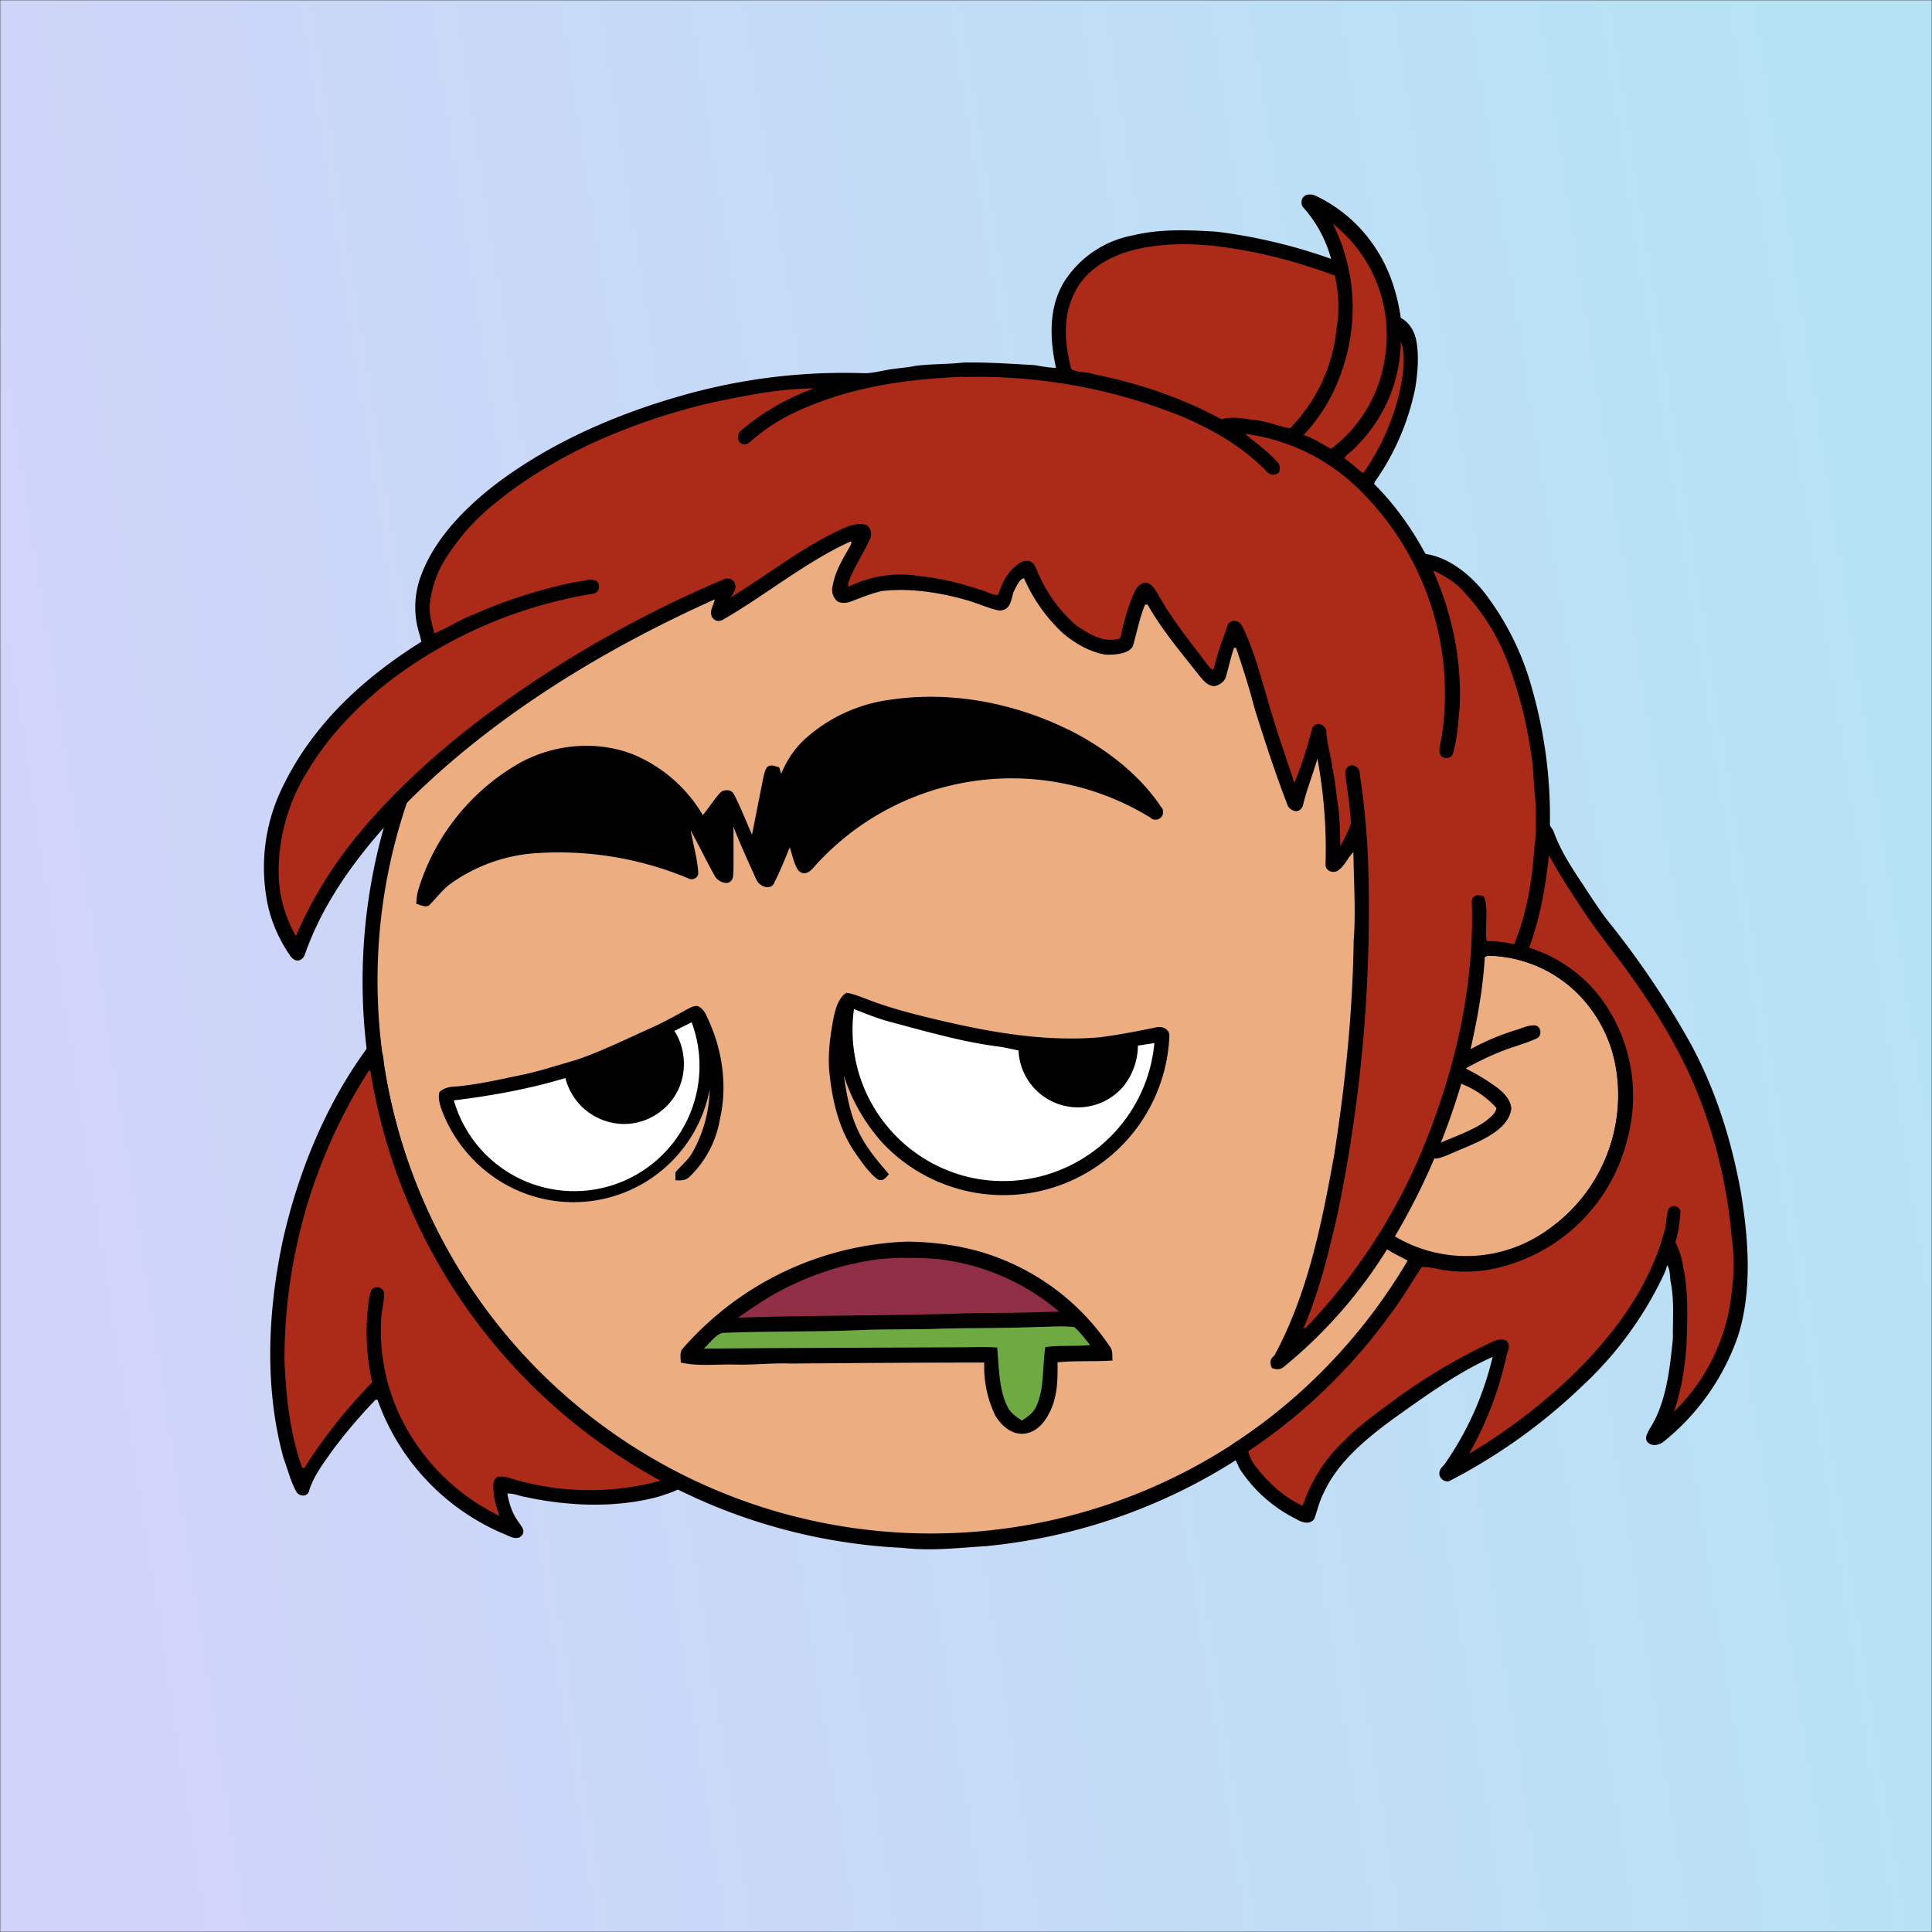
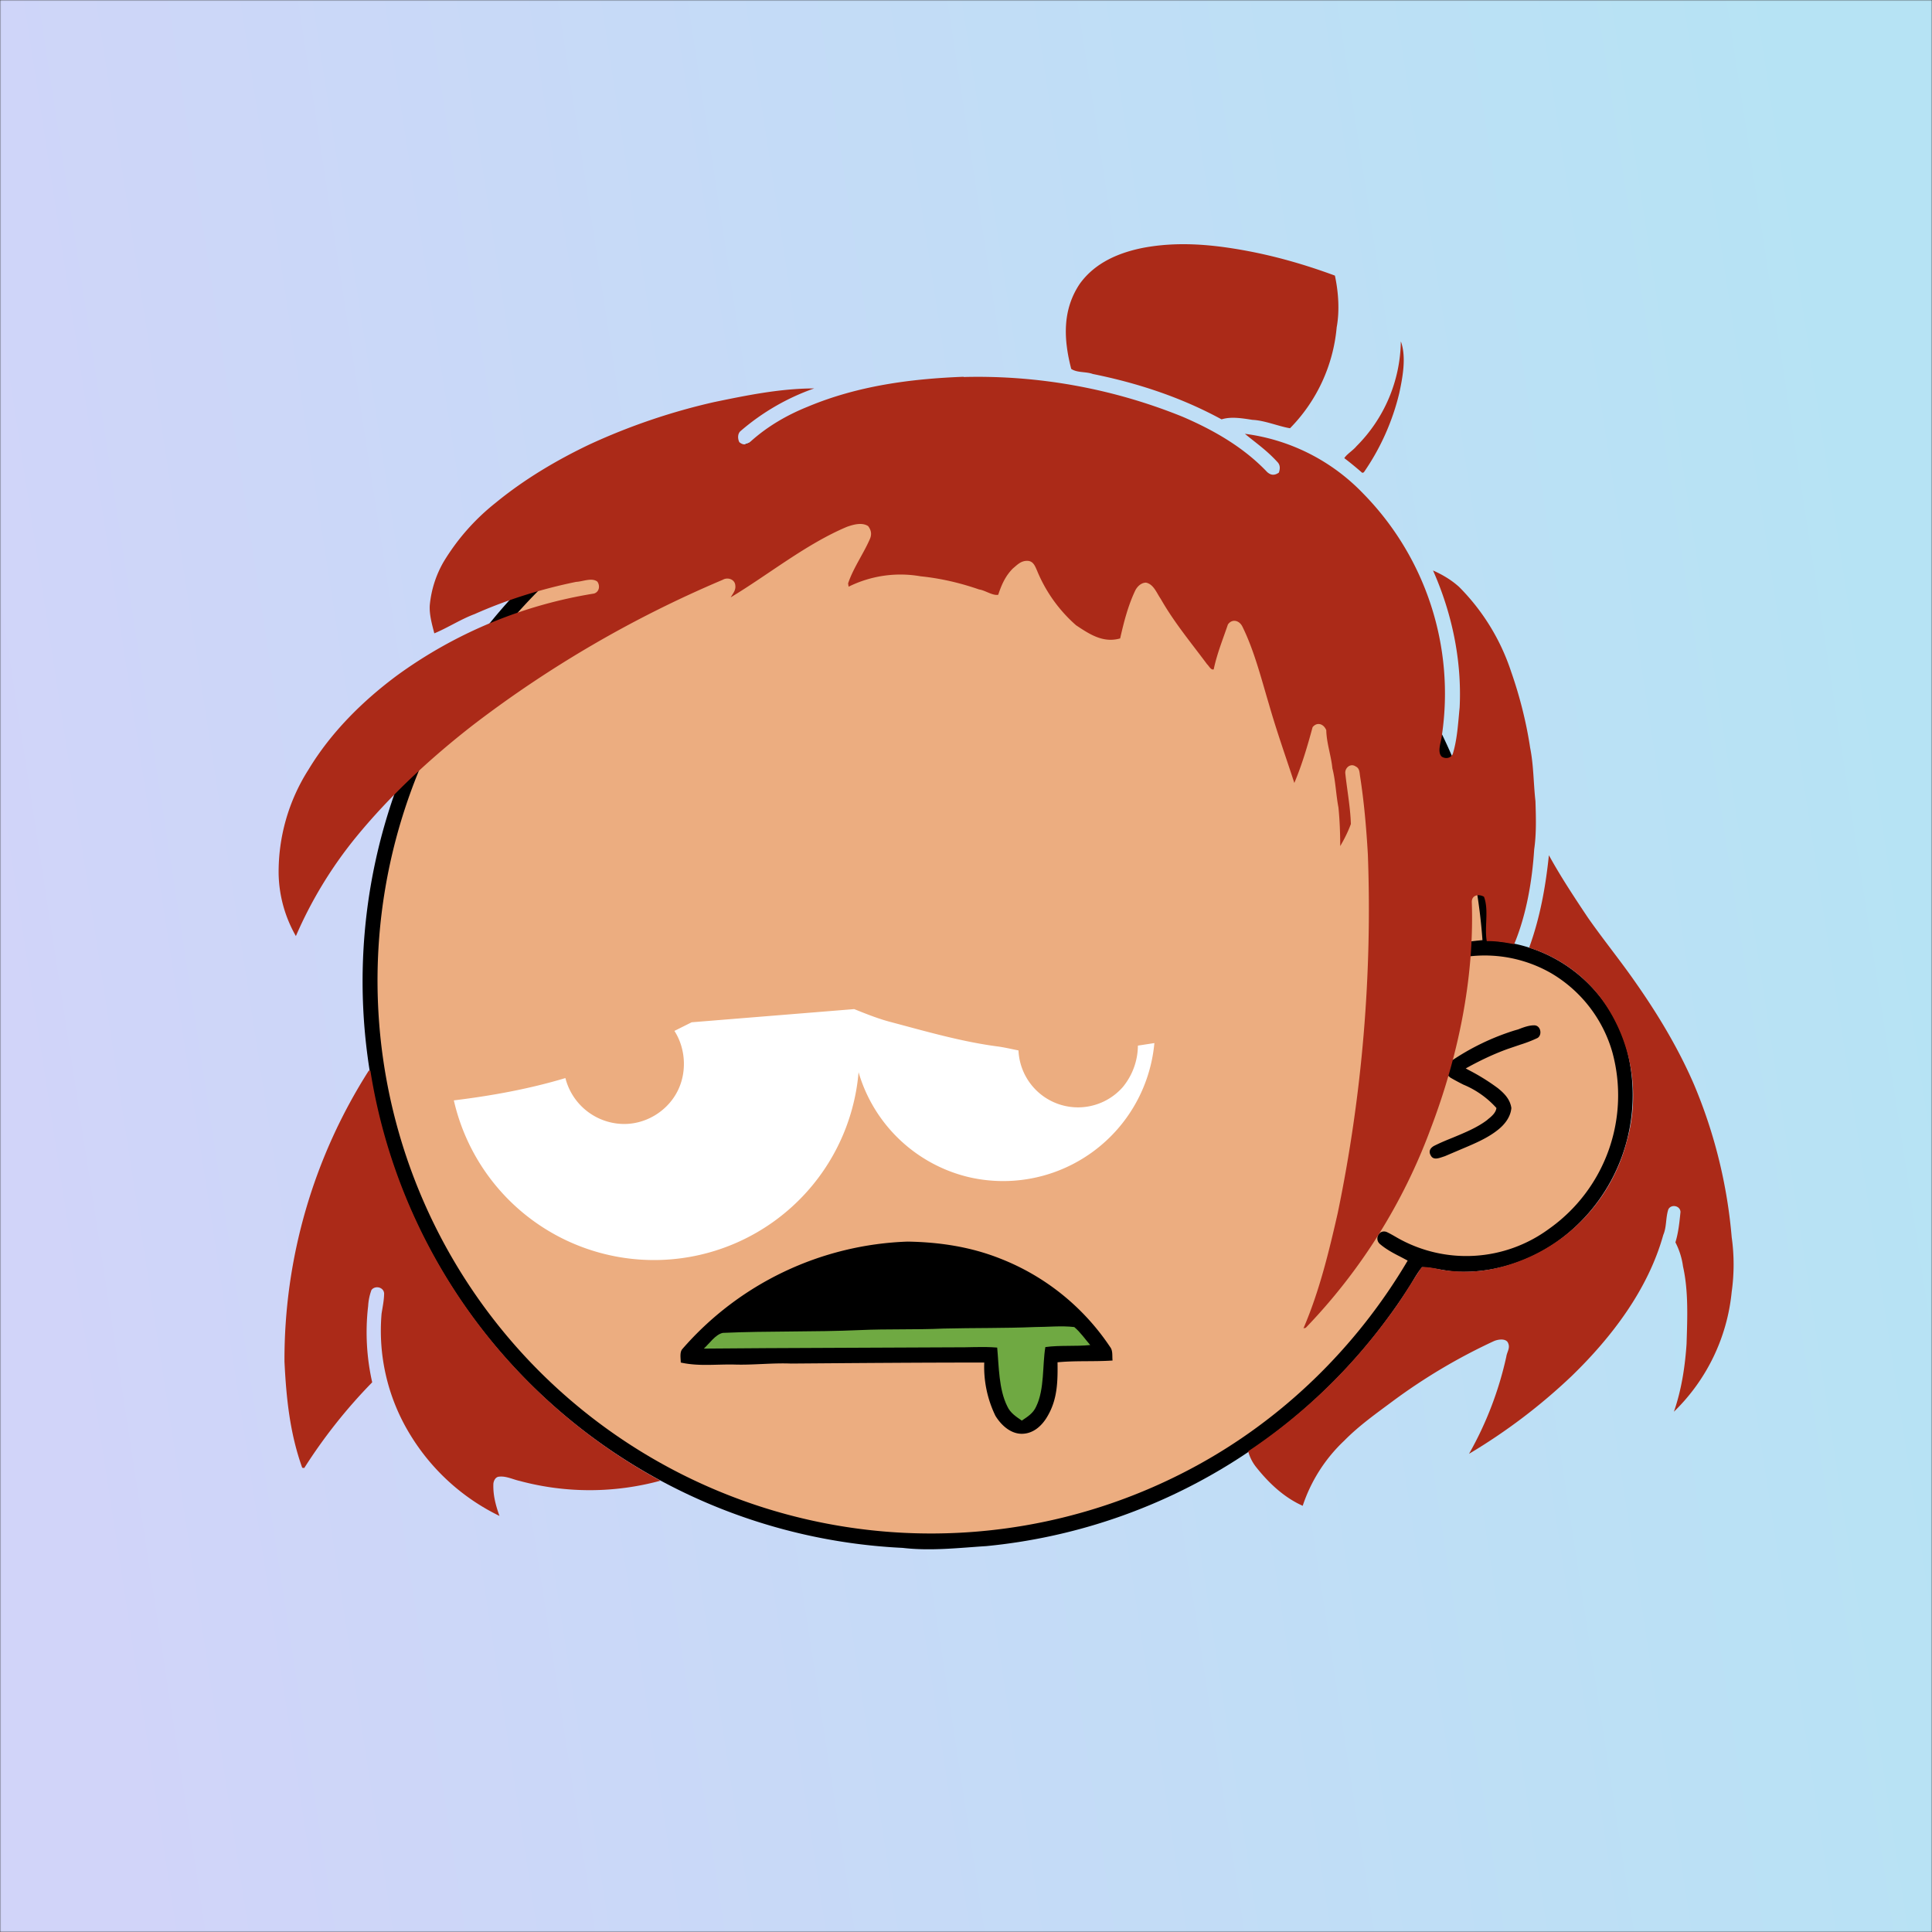
<svg xmlns="http://www.w3.org/2000/svg" viewBox="0 0 762 762" fill="none" shape-rendering="auto">
  <rect x="0" y="0" width="762" height="762" fill="#333333" stroke="none" />
  <mask id="viewboxMask">
    <rect width="762" height="762" rx="0" ry="0" x="0" y="0" fill="#fff" />
  </mask>
  <g mask="url(#viewboxMask)">
    <rect fill="url(#backgroundLinear)" width="762" height="762" x="0" y="0" />
    <defs>
      <linearGradient id="backgroundLinear" gradientTransform="rotate(351 0.5 0.5)">
        <stop stop-color="#d1d4f9" />
        <stop offset="1" stop-color="#b6e3f4" />
      </linearGradient>
    </defs>
    <path d="M396 164.8a224.8 224.8 0 0 1 104.8 42.4c6.2 4.9 12.5 9.4 18 15a225.4 225.4 0 0 1 71.8 149 58.5 58.5 0 0 1 50.9 42.2 71 71 0 0 1-27.6 76.5c-11 7.7-24.5 12-38 11.7-5 0-10-1.6-15-1.8-1.9 2.2-3.3 4.9-4.8 7.3A223.3 223.3 0 0 1 389 609.8c-11 .7-21.9 2-33 .7a223.7 223.7 0 0 1-178.8-342.3A223.4 223.4 0 0 1 352 163.5c14.6-1.4 29.4-.3 44 1.3Z" fill="#000" />
    <path fill-rule="evenodd" clip-rule="evenodd" d="M498.8 213.2A216 216 0 0 0 363 169c-13-.2-26.2 1.6-39 4a218 218 0 0 0-113.6 365.5 218.5 218.5 0 0 0 260.4 40.2c35-18.8 64.2-47.3 84.4-81.5l-3-1.6c-2.8-1.4-5.7-3-8-5-2.2-2-.3-5.8 2.7-4.7 1.5.7 3 1.6 4.4 2.4a55 55 0 0 0 59.6-3.6 64.5 64.5 0 0 0 25-69.8 53.1 53.1 0 0 0-24-31 52.6 52.6 0 0 0-47-2.8c-1.6.8-3.4 1.5-5 1.3-2.5-.2-2.8-4.2-.6-5.2 8-4 16.5-5.6 25.4-6.4a217 217 0 0 0-72-146.4c-4.4-4-8.7-8.1-13.9-11.3Zm107.6 196.2c2-1.2 1.3-5.1-1.4-5-2 0-4.2.8-6.2 1.6l-1.4.4a95.1 95.1 0 0 0-25.5 12.4c-2.2 2-2.2 4.4.1 6.2a92 92 0 0 0 5.2 2.8 36 36 0 0 1 13 9.2c-.2 1.9-2 3.4-3.4 4.5l-.2.2c-3.9 3-8.8 5-13.6 7-2.5 1-4.9 2-7.1 3.1-1.7.8-2.6 2.2-1.6 3.9 1 2 3.2 1.1 5 .5l.6-.2 5.4-2.3c5.4-2.3 11-4.5 15.4-8 2.7-2.1 5.1-5.1 5.4-8.7-.5-3.4-2.7-5.7-5.3-7.8a83 83 0 0 0-11.6-7.2l-1.1-.6c5.4-3 10.8-5.6 16.6-7.7l5-1.7a52 52 0 0 0 6.7-2.6Z" fill="#ecad80" />
    <g transform="translate(-161 -83)">
-       <path d="M494.8 474.6c2.5.2 5 1.4 7.4 2.2 9.3 3.7 18.8 6.1 28.5 8.4 21 5 42.8 8.8 64.3 6.9 7.4-1 14.8-2.4 22-3.9 2.6-.6 5.5.8 5.2 3.7a65.5 65.5 0 0 1-113 42 72.5 72.5 0 0 1-15.4-26.8c1.2 8 2.5 15.7 6.2 23 3 6 7.3 11 11.6 16-1.1 1.3-2.5 3.2-4.5 2-3.6-2.7-6.2-6.8-8.8-10.4-6.2-9-8.8-19.5-10-30.2-1-7.3 0-15 1.3-22.2.7-3.6 1.9-8.7 5.2-10.7ZM436.1 479.8c2.2.8 3.2 3 4.1 5 5.6 12 7.8 26.2 4.8 39.3a41.1 41.1 0 0 1-12 23c-1.6 1.6-3.5 1.5-5.6 1.4v-3.1c2.1-2.6 4.8-4.6 6.5-7.5a52.5 52.5 0 0 0 7-25.2 54.7 54.7 0 0 1-86.3 33.7c-9-6.6-16-16-19.7-26.5-.6-2-1.2-4.4-.5-6.3a9 9 0 0 1 5.6-2c8.8-.7 17.4-2.7 26.1-4.5 7.5-1.5 14.6-3.9 22-6 9.5-3.2 18.9-7.8 28-11.9 5.3-2.3 10.3-5 15.3-7.8 1.4-.7 3-1.8 4.7-1.6Z" fill="#000" />
-       <path d="M497.9 481c5 2 9.7 3.9 14.8 5.2 13.9 3.7 28.1 7.8 42.3 9.6 2.6.4 5.2 1 7.7 1.5a23.5 23.5 0 0 0 41.1 14.5 26 26 0 0 0 6-16.4l6.5-1a59.9 59.9 0 0 1-73.5 52.8 59.7 59.7 0 0 1-45-66.1ZM433.8 486.2A49.4 49.4 0 1 1 340 517c14.8-1.8 29.7-4.5 44-8.8a24 24 0 0 0 21 18c10.1 1 20-5 23.9-14.3 3-7.1 2.3-15.8-1.9-22.3l6.8-3.4Z" fill="#fff" />
+       <path d="M497.9 481c5 2 9.7 3.9 14.8 5.2 13.9 3.7 28.1 7.8 42.3 9.6 2.6.4 5.2 1 7.7 1.5a23.5 23.5 0 0 0 41.1 14.5 26 26 0 0 0 6-16.4l6.5-1a59.9 59.9 0 0 1-73.5 52.8 59.7 59.7 0 0 1-45-66.1ZA49.4 49.4 0 1 1 340 517c14.8-1.8 29.7-4.5 44-8.8a24 24 0 0 0 21 18c10.1 1 20-5 23.9-14.3 3-7.1 2.3-15.8-1.9-22.3l6.8-3.4Z" fill="#fff" />
    </g>
    <g transform="translate(-161 -83)">
-       <path d="M582.3 370.7c14 7 27.8 17.3 36.6 30.5a3 3 0 0 1-4.3 4.2A104.4 104.4 0 0 0 482 425c-1.6 2-4 3.6-6.2 1.2-1.7-2.6-2.3-6-3.3-9-2 4.8-3.9 9.6-6.2 14.1-1.6 3.2-6 1.1-7-1.4-3.1-6.9-6.3-13.8-9-20.8v17c-.2 2 .2 4.3-2.2 5.1-2 .3-4.3-1-5.3-2.9-3.2-5.8-6.2-11.9-9.4-17.8 1 5.5 2.6 11 3 16.6.2 2-2.2 3.4-4 2.3a132.6 132.6 0 0 0-58.3-10 65.3 65.3 0 0 0-36 12.6c-3 2.4-5.2 5.5-8 8.2-1.6.7-3.2-.3-4.9-.7.1-1.9.2-3.7.8-5.6a86.6 86.6 0 0 1 40-50c13.5-7.4 30.1-9 44.6-3.4a57.4 57.4 0 0 1 27.6 24c2.4-2.9 4.3-6 6.8-8.8 1.6-1.5 4.6-1.5 5.6.8 2.6 5.1 4.7 10.5 7 15.7L462 390c.4-1.5.6-3.2 1.6-4.5 1.7-1.2 3-.2 4.7.1l.8 2.6c2-4.8 4.7-9.1 8.4-12.8A62.1 62.1 0 0 1 512 359c23.9-3.6 48.9 1.2 70.4 11.8Z" fill="#000" />
-     </g>
+       </g>
    <g transform="translate(-161 -83)">
      <path d="M519 572.7c12.3.2 24.5 2 36 6.5a92.6 92.6 0 0 1 43.8 35c1.2 1.5.8 3.5 1 5.4-7.3.5-14.5 0-21.7.7.1 7.4 0 14.4-3.8 21-2.1 3.8-5.6 7.2-10.3 7.2-4.5 0-8.2-3.5-10.4-7.1a44.2 44.2 0 0 1-4.4-21c-25.4 0-50.8.2-76.2.4-7.4-.3-14.6.6-22 .4-7.5-.2-14.2.8-21.5-.8 0-1.6-.5-4 .6-5.3a123.3 123.3 0 0 1 88.9-42.4Z" fill="#000" />
-       <path d="M509 579.5c7-.6 14-.5 21 0a89 89 0 0 1 48.7 20.8c-11.3.4-22.5.6-33.7.6-31 1.1-62 .8-93 1.8 6.2-4.2 12.2-8.4 18.9-11.7 11.9-6 24.8-10 38-11.5Z" fill="#8F2E45" />
      <path d="M569 606.4c5.2 0 10.6-.6 15.7 0 2.4 2 4.3 4.8 6.3 7.1-5.9.6-11.9 0-17.7.8-1.2 7.1-.3 16.6-3.6 23.4-1.2 2.7-3.3 4-5.7 5.6-2.3-1.6-4.5-3-5.7-5.6-3.4-6.8-3.3-15.7-4-23.2-5.8-.5-11.5 0-17.3-.1-32.8.2-65.6.2-98.4.5 2.2-2 4.6-5.6 7.5-6.2 18-.8 36-.3 54-1.1 11-.5 22-.1 33-.6 12-.3 24-.1 36-.6Z" fill="#6FA942" />
    </g>
    <g transform="translate(-161 -83)" />
    <g transform="translate(-161 -83)" />
    <g transform="translate(-161 -83)">
-       <path d="M675.4 160.4c1.2-1 3.1-.8 4.5-.2a57.8 57.8 0 0 1 24.3 21.7c5.1 8 7.9 17.1 9.3 26.5 3.2 1.7 5 4.7 5.9 8 1.4 6.4.8 13.3-.2 19.6a97.6 97.6 0 0 1-16 37.1l-.2.8c8 8 14.6 17.2 20 27.2l.4.4c9 1.4 16.8 7.7 22.5 14.5a109 109 0 0 1 19.4 38.8c4.9 17.2 7.3 35.3 7 53.1-.1 1.2 1.2 2 1.5 3.2 2.8 7.6 7 14 11.4 20.6 3.2 4.9 6.3 9.7 9.8 14.3a343.2 343.2 0 0 1 33 49c9.8 18.2 15.9 37.8 19.6 58.1 3 18.2 4.6 39-1.1 56.8a91.9 91.9 0 0 1-29.1 41.5c-1.8 1.6-5.2 2.4-6.8.1-1-1.6.3-3.4 1-4.9 6.6-10.1 8-23.8 9.2-35.6-.1-7.3.6-14.9-.8-22-.5-2.1-.1-5.2-1.5-7-.4 1.8-1 3.2-1.8 4.8a143 143 0 0 1-31.8 43 223.2 223.2 0 0 1-52 37.2c-2 1-4.4-1-4.2-3 0-1.4 1.1-2.4 2-3.4a123 123 0 0 0 19-42.4c-13.5 5.9-27.1 15.8-39.2 24.4-10.7 7.9-21.9 17-27.5 29.4-1.7 3.2-2.4 6.8-3.7 10.2-2 2.4-5.2 1.1-7.3-.2a56.7 56.7 0 0 1-22.2-19.9c-1-2.7-4-7-2.4-9.7 28.8-18.4 53-44.5 70-74 .7-2.5 3-2.8 5.1-2 16.3 5.1 34.2 2 48.2-7.7a65.3 65.3 0 0 0 28-62.7 55.5 55.5 0 0 0-16-31.7A51.3 51.3 0 0 0 749 460a4 4 0 0 0-2.4.5c-.6 11.7-2.8 23.6-5.3 35-6.4 27.2-17 53.5-31.5 77.4a187 187 0 0 1-42.7 49.4c-1.2 1-3.1.9-4.5.2-.8-2-.8-3.4 1-4.8 13.2-24.4 18.7-52 23.6-79.1 4.4-28 7.3-56.3 7.7-84.5.9-11.3 0-24.1-.1-35-2.2 2.1-3.6 5.7-6.3 7.4-2 1-4.5 0-4.7-2.3a196 196 0 0 0-3.2-42c-1.8 6.3-4.3 12.4-5.8 18.8-1.3 2.8-4.2 2.3-5.8 0-4.8-12.4-9-25.2-13-38a341 341 0 0 0-7.5-24.5h-.8c-1.3 3.8-2.1 7.7-3.2 11.5-.6 1.9-2.6 3.3-4.5 3.6-2.8 0-4.6-2.5-6.2-4.4-7-8.9-14.7-18-20.2-27.8l-1 .1c-2.2 5.4-3.2 11-4.8 16.4-1.8 3.2-7.6 3.4-10.8 3.3-6-1-12-4.4-16.7-8.4a65 65 0 0 1-15.4-21.7c-1.8 0-3.4 4-4.2 5.5-1 3.4-1.2 7.2-5.7 7.2-4.5-1-8.7-3-13.1-4.2-10.5-3-22-4.7-33-3.5-4.5 1-8.4 2.7-12.7 4.3-1.6.5-3.7.6-5-.3a6 6 0 0 1-1.8-6c1-5.9 4-10.6 6.9-15.7.3-.5.5-1 .5-1.8h-.4c-17.7 8-33.6 21.3-50.6 31-1.7.7-3.2.2-4.1-1.5-.9-2.6.8-4.2 1.2-6.7-43.3 19.4-86 45.3-119.9 78.7-17.2 17.4-33.6 37.9-41.7 61.2-1 2.9-3.7 3.4-5.6 1-4.8-6.8-8.3-14.9-9.6-23.2a72 72 0 0 1 6.6-44.2c12-24.5 31.7-42.5 54.5-56.8l-.6-2.5a35.1 35.1 0 0 1 .7-24.2c5.4-14.2 17.1-26 28.8-35.1 22.8-17.4 50.3-29 77.9-36.4a233 233 0 0 1 68-7.7c3 0 6-.8 8.9-1.3 3.7-.7 7.4-.8 11.1-1.6 6.3-.8 12.7-.6 19-1.3 9.3-.2 18.7.5 28 1 2.8.5 5.6 1 8.5 1.1-2.5-11.3-3-24 3.3-34.1a41 41 0 0 1 27.2-18.2c10.6-2.6 22.2-2.1 33-1.4a213 213 0 0 1 45 10.7 50 50 0 0 0-10.9-20.2c-1.1-1-1-3.5.2-4.4ZM310.9 497.1c1.6 1.7 1.2 3.7 1.6 5.9a218.6 218.6 0 0 0 115.6 160.8c2.5.8 3.2 4.8 1 6.3-2.6 1.4-5.4 2.2-8 3.1-17 4.7-35.9 3.9-53 .2-2.5-.4-4.5-1.5-7-1.3.7 4 2 8 4.5 11.3.9 1.5 2.4 2.8 1.6 4.6-1.5 2.7-4.4 1.4-6.5.4a90 90 0 0 1-50.8-53.3h-.8a206 206 0 0 0-17 20c-3.5 5-7.4 10-9.2 15.9-.6 2.6-4 2.3-5.1.2-2.2-4-3.4-8.9-5-13.2-7.6-27.8-6.2-58-.2-86 6-26.5 16.6-52.7 32.6-74.8 1.4-2.2 4.2-2.2 5.7 0Z" fill="#000" />
      <g fill="#ab2a18">
-         <path d="M686.6 171.2a55.8 55.8 0 0 1 20.6 53A54.4 54.4 0 0 1 686 260c-3.6-1.8-7-4.3-10.9-5.4 8.7-9.1 14.4-20.5 17.3-32.7a74 74 0 0 0-5.8-50.8Z" />
        <path d="M650.9 181.6c12.5 2.2 24.7 5.7 36.6 10.1 1.4 6.5 1.9 13.9.7 20.4a65 65 0 0 1-18.4 39.8c-4.4-.7-10-3.1-14.8-3.3-3.9-.6-8.4-1.4-12.2-.2-16-8.7-33-14.3-50.8-17.9-2.7-1-6.1-.4-8.5-2-3-11.6-3.6-23.2 3.4-33.6 6-8.3 15.4-12.3 25.2-14.2 13-2.4 25.8-1.4 38.8.9ZM713.5 217.7l.1.2c2.1 6.1.6 14-.7 20.1a93 93 0 0 1-14 31.3l-.6.2c-2.3-2-4.7-4-7.1-5.8 1-1.6 3.4-3 4.8-4.7a59.6 59.6 0 0 0 17.5-41.2v-.1ZM541 231.7a215 215 0 0 1 86.5 15.7c12.3 5.3 24 12 33.3 21.8 1.6 1.4 3 1.3 4.6.2.5-1.5.6-3-.6-4.2-4.2-4.6-8.2-7.3-12.8-11.1a78.4 78.4 0 0 1 46.5 23.4 112.6 112.6 0 0 1 31.2 95.5c-.2 2.5-2 6.4-.1 8.4 1.6 1.1 4 .6 4.5-1.4 1.7-5.8 2-12 2.6-18 .9-18.5-3-37.1-10.5-54 3.8 1.7 7.2 3.7 10.3 6.5a85 85 0 0 1 20.5 33.4c3.4 9.7 6 20 7.5 30 1.4 7 1.3 14 2.1 21.1.2 6.3.4 12.8-.5 19-.8 12.5-3.1 25.9-7.9 37.4-3.5-.7-7.3-1.3-10.8-1.2-1-5.5.9-12.2-1.1-17.5-2.2-1.3-5-.6-4.8 2.3 1 30.2-5.5 61-16.2 89.1a226.6 226.6 0 0 1-49.3 78.6l-.9.2c6.2-14.4 10-30 13.5-45.4A589.9 589.9 0 0 0 700.5 420c-.6-10.4-1.5-20.8-3.1-31-.2-1.5-.2-3-1.7-3.7-2-1.4-4.3.5-4.1 2.7.7 6.6 2 13.4 2.2 20-1.1 3-2.6 6-4.2 8.7 0-5-.2-10.2-.7-15.2-1-5.2-1.1-10.4-2.4-15.5-.5-5.1-2.3-9.9-2.4-15-1-2.5-3.6-3.4-5.4-1.2-2 7.4-4.2 14.9-7.2 22-3.4-10.4-7-20.5-10-31-3-10-5.8-21.2-10.5-30.7-1.2-2.4-4-3.2-5.7-.8-2 5.9-4.3 11.5-5.6 17.7-1.1.4-1.9-1.4-2.6-2-6.4-8.6-13-16.5-18.3-25.8-1.6-2.3-2.8-5.8-5.8-6.4-1.9 0-3.4 1.5-4.2 3-2.9 6.1-4.5 12.4-6 19-6.7 1.9-12-1.6-17.4-5.2A57.9 57.9 0 0 1 570 308c-.8-1.8-1.5-3.8-3.9-3.8-2.5 0-3.9 1.6-5.6 3-3 3-4.5 6.5-5.8 10.4-2.2.4-5.2-1.8-7.5-2.1-7.5-2.6-15.2-4.4-23.1-5.2a46 46 0 0 0-28.4 4.1l-.2-1.3c2-6 6-11.6 8.5-17.3.9-1.9.7-3.6-.6-5.3-2.4-1.6-5.9-.6-8.4.3-16.1 6.8-30.7 18.7-45.8 27.8.9-1.6 2.1-2.8 1.8-4.8-.2-2.3-3-3.3-5-2.1a450.8 450.8 0 0 0-98.1 57c-16.9 13.1-33 28-46.5 44.5a165.5 165.5 0 0 0-23.7 39 51.4 51.4 0 0 1-6.8-24.3 75 75 0 0 1 11.8-41.4c8.8-14.6 21.3-27 34.9-37.1a180.7 180.7 0 0 1 77.7-32.3c2-.6 2.5-3 1.3-4.7-2.2-1.7-5.8 0-8.4.1-13.6 2.8-27.2 7-40 12.7-5.4 2-10.6 5.4-15.9 7.6-.9-3.5-2-7.3-1.8-11a42 42 0 0 1 5.4-17.1 87 87 0 0 1 20.6-23.4c11.2-9.2 24-16.8 37-23a248 248 0 0 1 49.1-16.7c13-2.7 26.3-5.4 39.5-5.4a90 90 0 0 0-29 16.8c-1.2 1-1.2 3-.5 4.4 1.7 1.4 3 1 4.6-.4 6.6-5.9 14.2-10.3 22.4-13.6 19.6-8.2 40.4-11 61.5-11.8Z" />
        <path d="m771.9 420.3.1.2c4.7 8.5 9.8 16.2 15.2 24.3 6 8.6 12.6 16.7 18.6 25.3 9 12.8 17.2 26.4 23.4 40.8A197.8 197.8 0 0 1 844 571c1 7 1 14.4 0 21.5a76.2 76.2 0 0 1-22.8 47.3c3-8.6 4.4-17.8 5-26.8.3-10 .8-20.7-1.4-30.5a29 29 0 0 0-3-9.5c1.2-3.9 1.6-8 2-12-.1-2.5-3.7-3.2-4.8-1-1.1 3.4-.6 6.8-2 10.1-6 21.5-20.3 40.3-36.2 55.7a227.6 227.6 0 0 1-40.4 30.6 137.5 137.5 0 0 0 14.7-38.3c.3-2.1 1.8-3.6.5-5.8-1.1-1.5-4-1-5.5-.3a227.5 227.5 0 0 0-39.6 23.5c-6.7 5-13.4 9.7-19.3 15.7a62.2 62.2 0 0 0-16.4 25.7c-7.4-3.3-13.4-9-18.4-15.3a16.9 16.9 0 0 1-3.1-6.2 219.4 219.4 0 0 0 55.6-53.4c4.8-6.2 8.6-13 12.9-19.3 2.8 0 5.5.6 8.3 1.2 7 1 14 .9 20.9-.7a69 69 0 0 0 51.6-50 65 65 0 0 0-9.8-56 56.5 56.5 0 0 0-28.7-20.4c4.3-11.8 6.5-24 7.8-36.5ZM306.5 505.2l.5.2h.1A223.8 223.8 0 0 0 421.5 667a106.2 106.2 0 0 1-55.5.1c-2.4-.5-5.4-2-8-1.7-1.4 0-2.2 1.3-2.4 2.7-.2 4.5.9 8.6 2.4 12.8a84.4 84.4 0 0 1-35-31.7 78.4 78.4 0 0 1-11.5-48.1c.4-2.6 1-5.4 1-8-.2-2.5-3.6-3.2-5-1.3a22 22 0 0 0-1.3 6.3 89.4 89.4 0 0 0 1.6 30.1A207.6 207.6 0 0 0 281 662l-.8-.1c-4.9-13.7-6.3-27.5-7-41.9a211.8 211.8 0 0 1 33.3-114.8Z" />
      </g>
    </g>
    <g transform="translate(-161 -83)" />
  </g>
</svg>